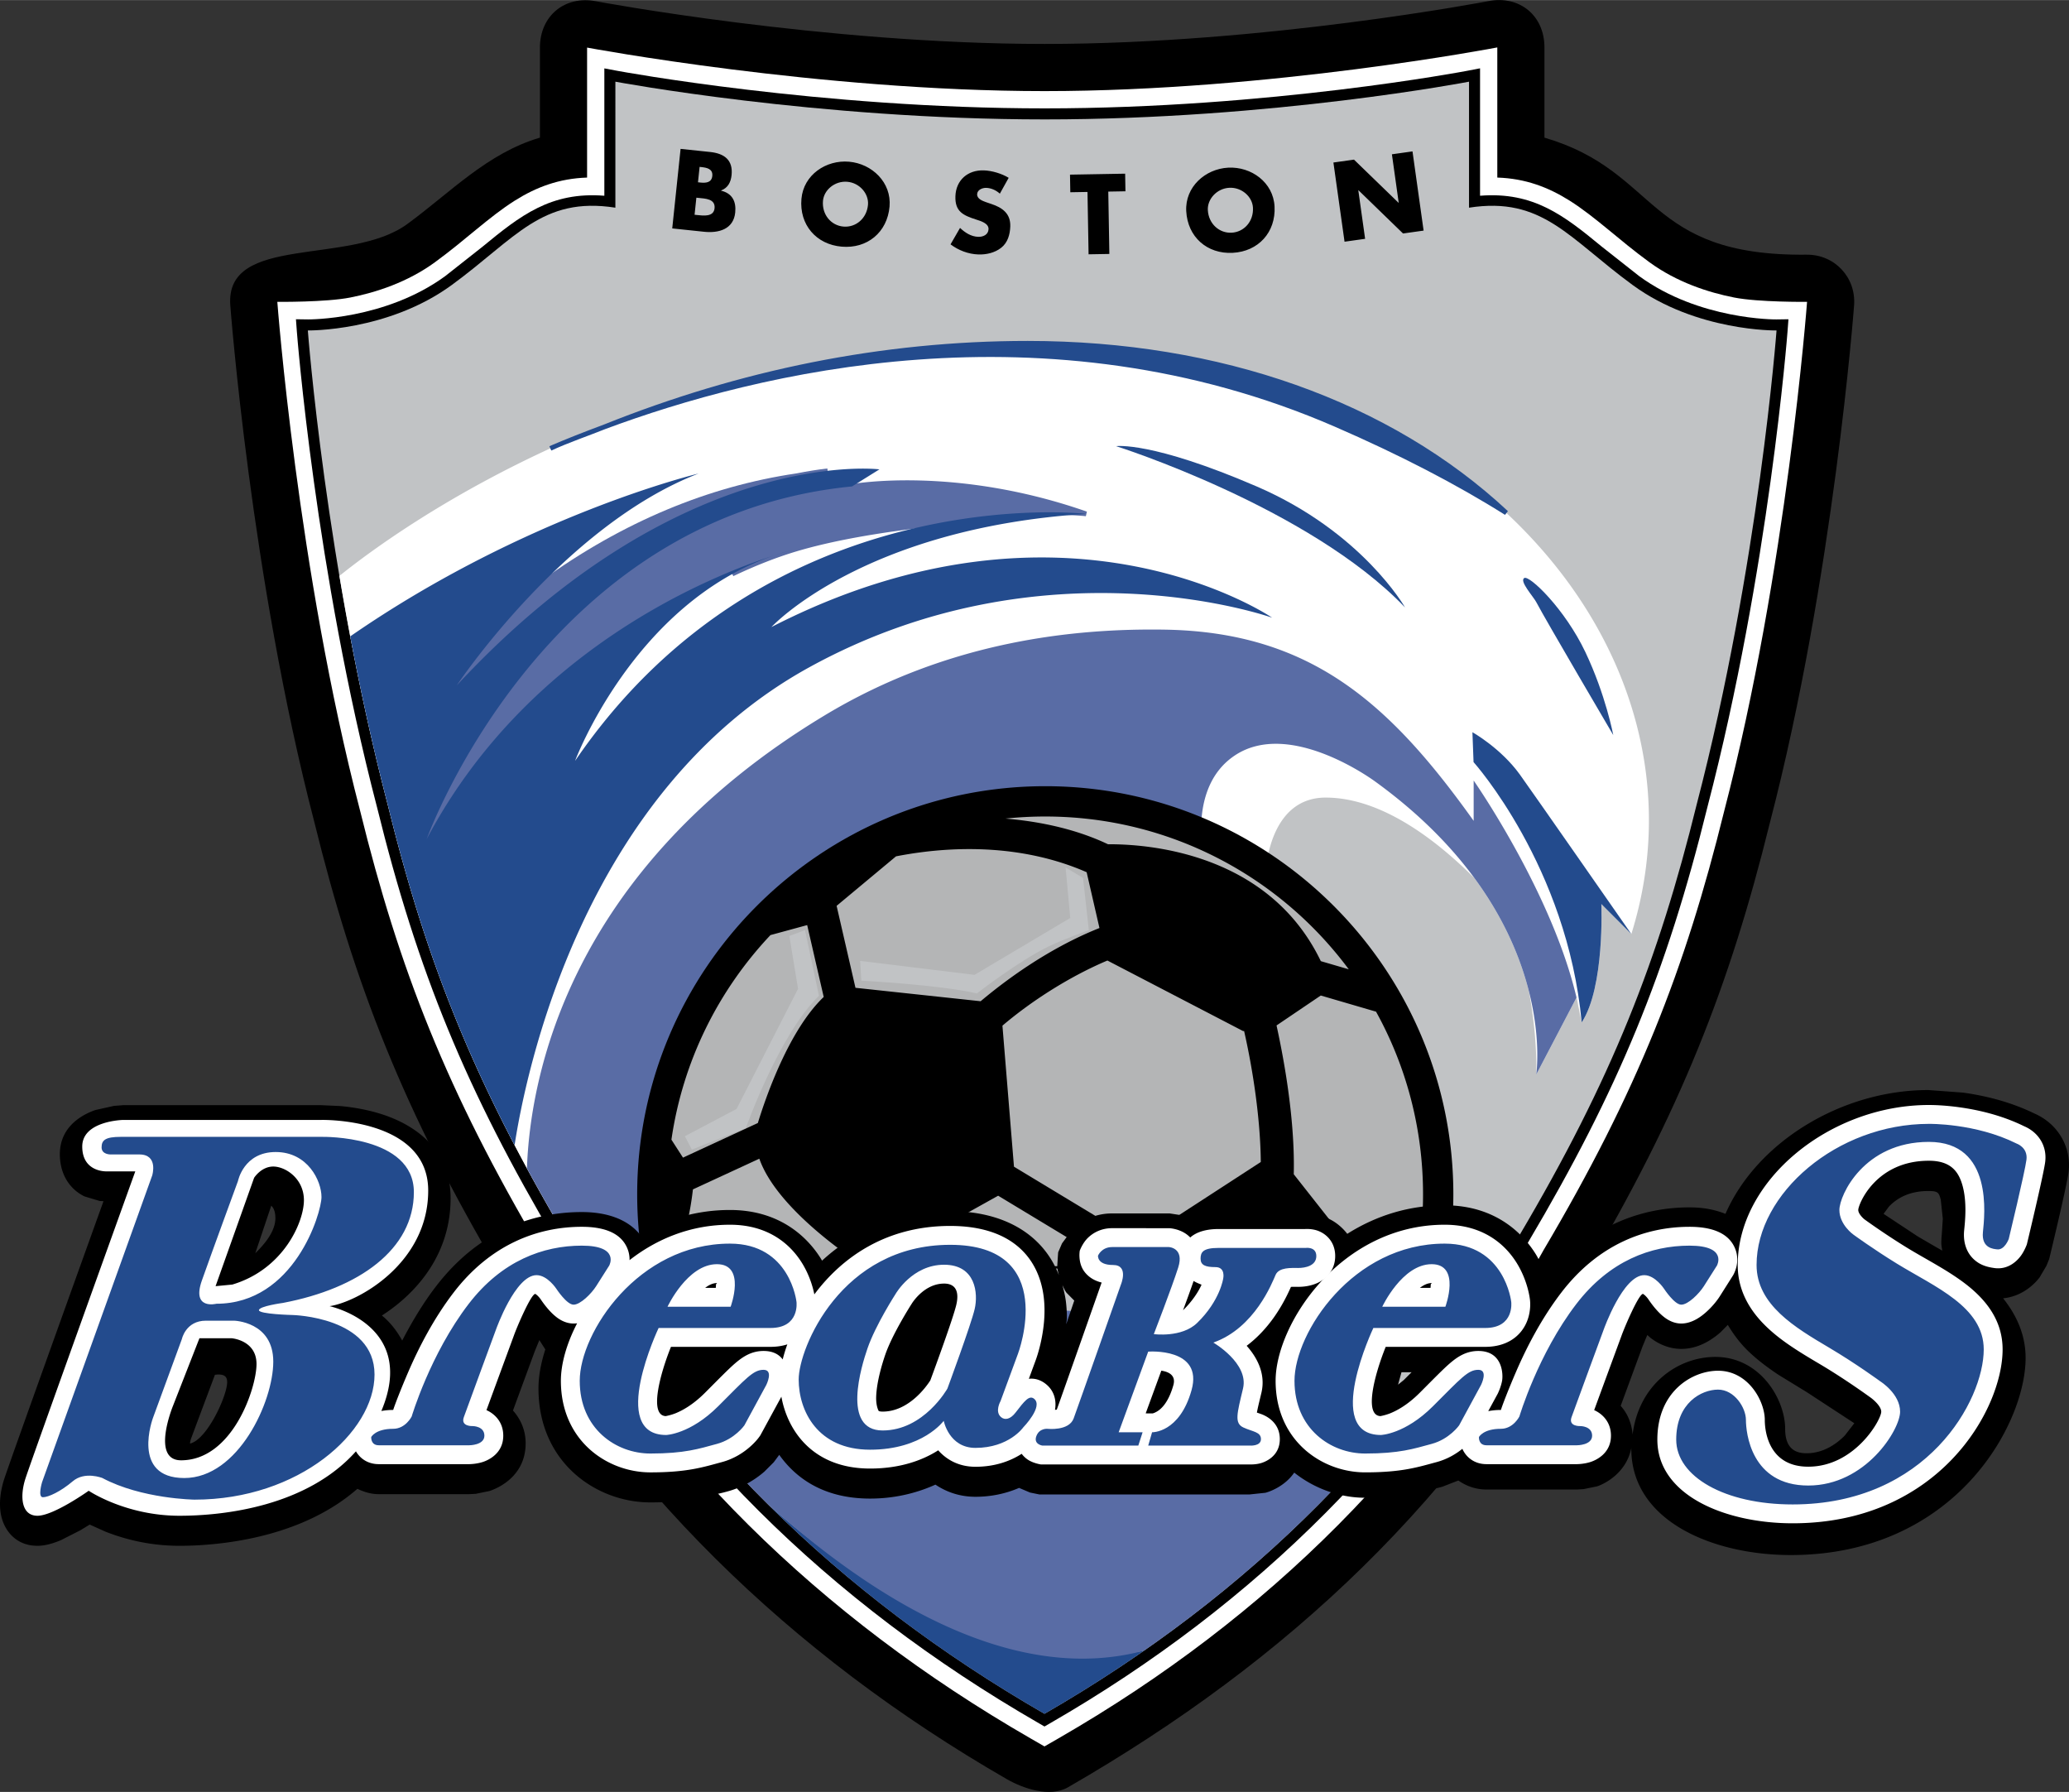
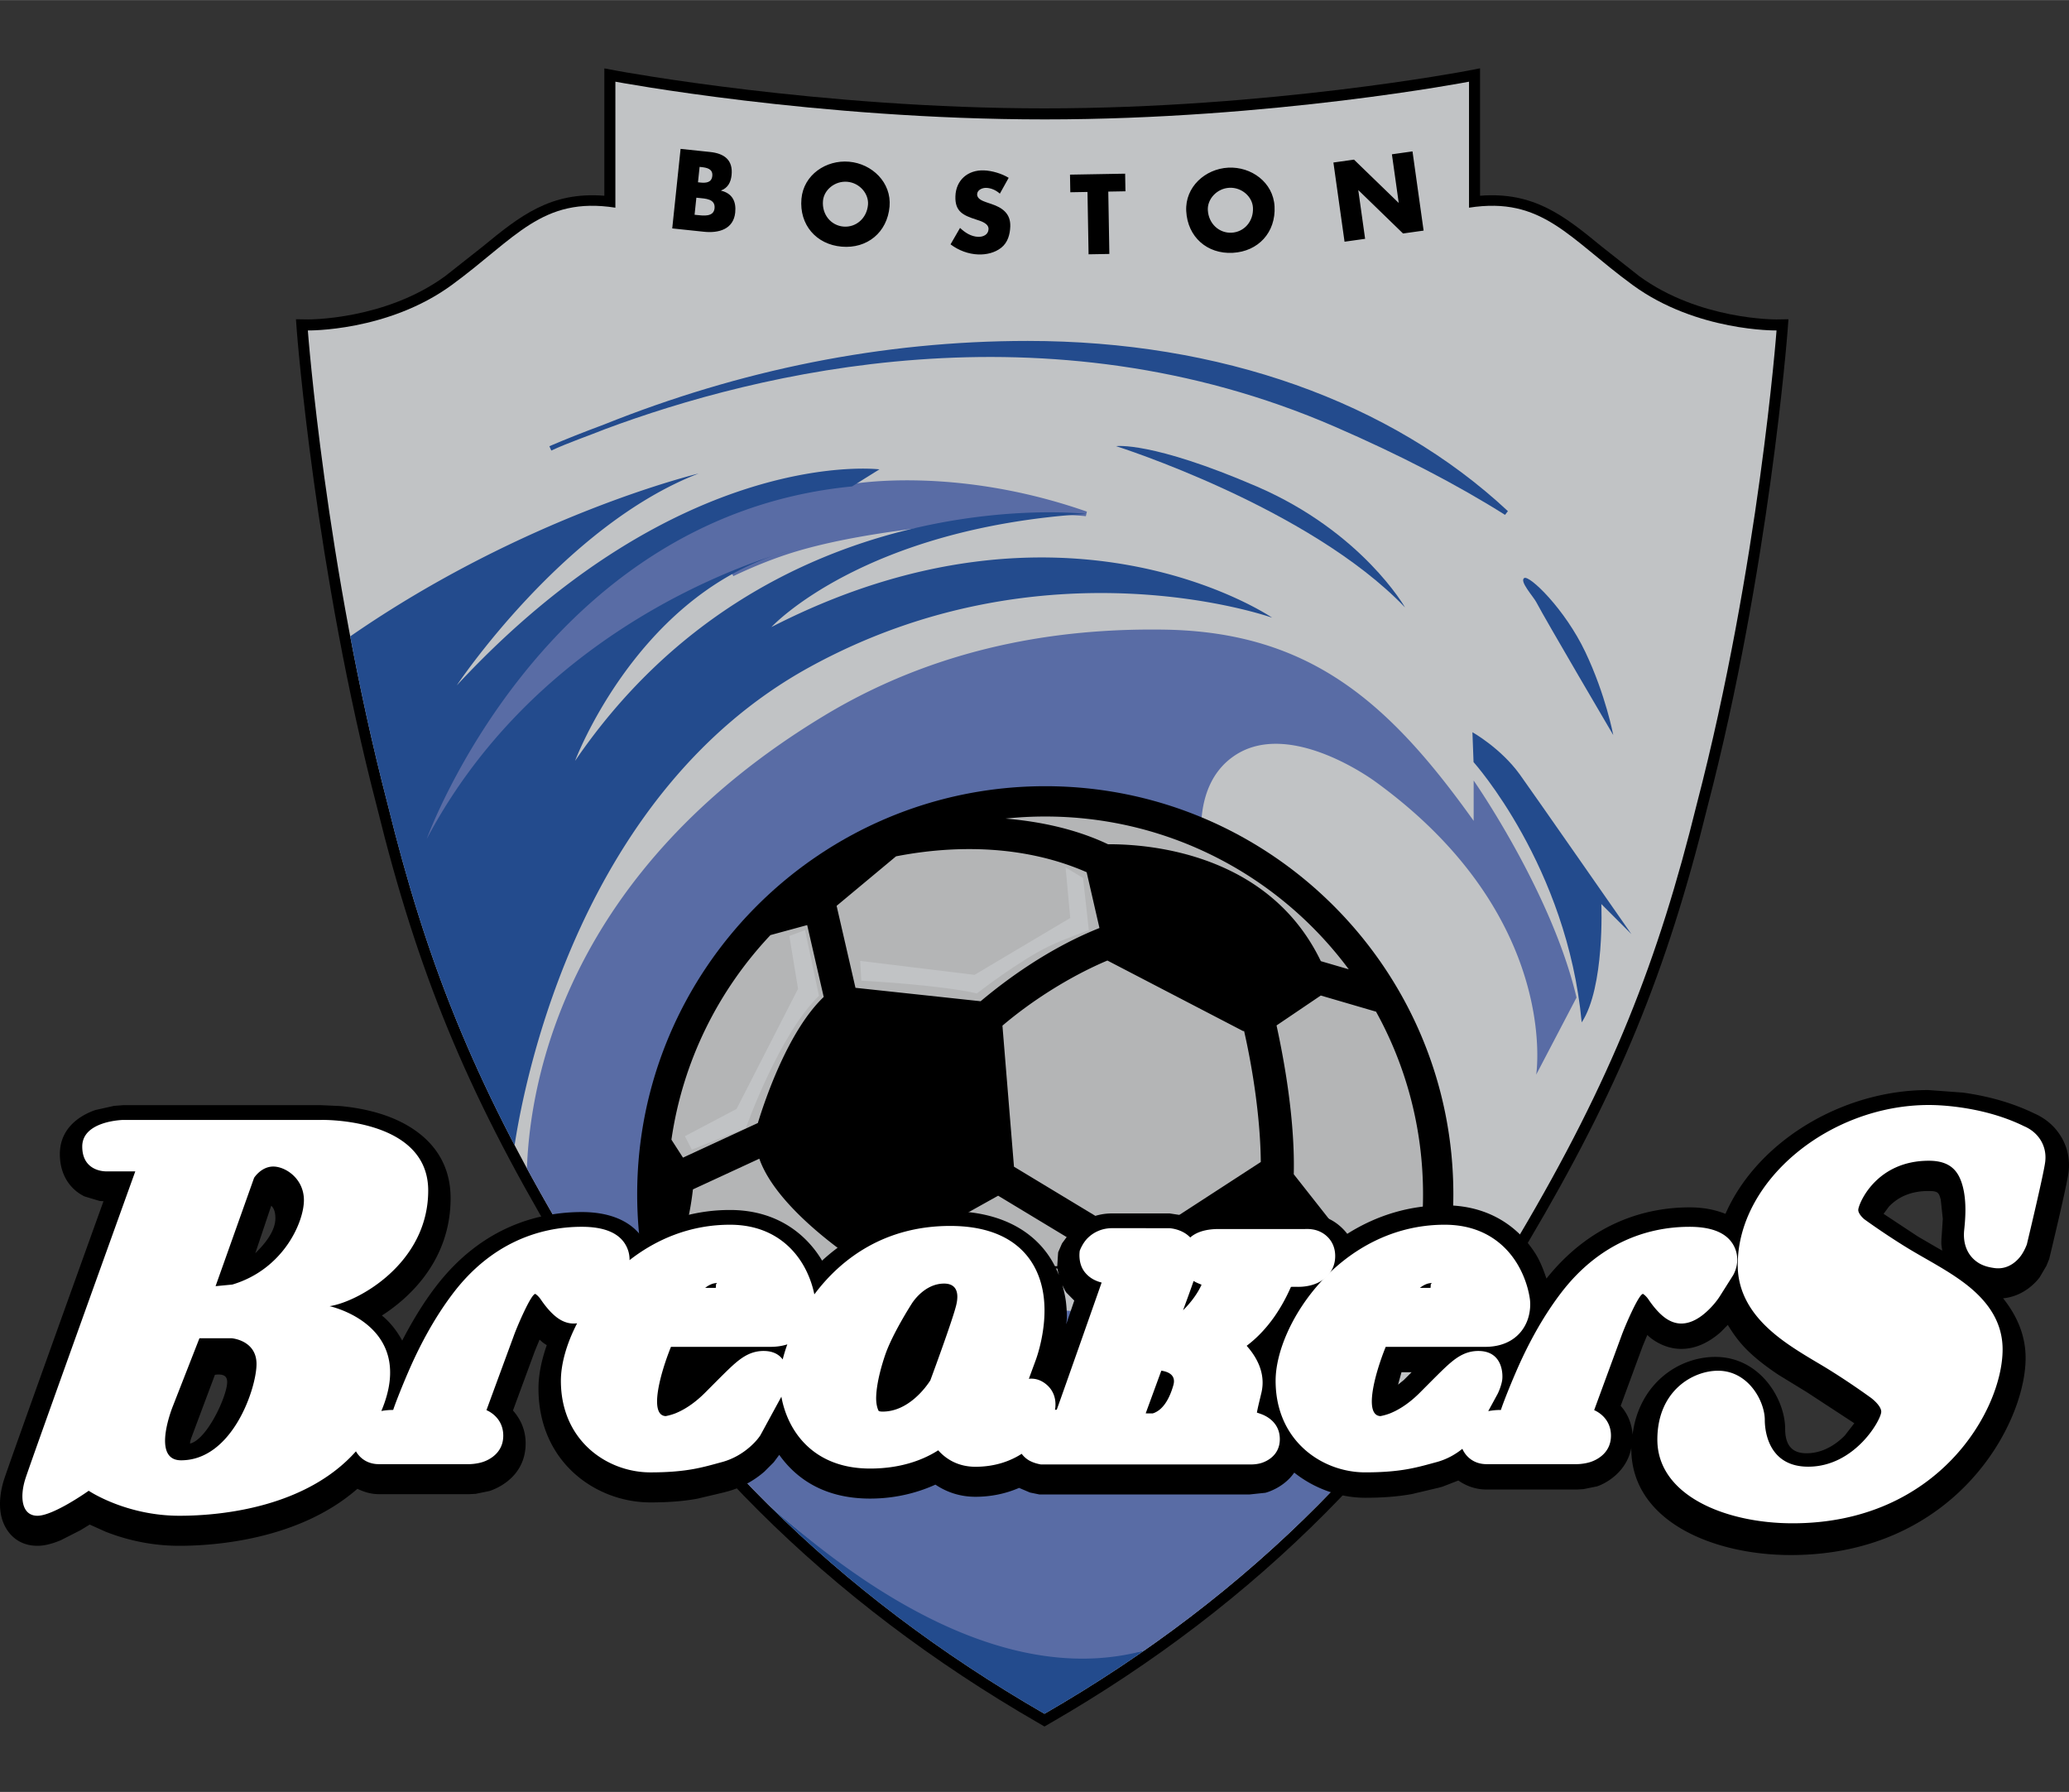
<svg xmlns="http://www.w3.org/2000/svg" width="2500" height="2165" viewBox="0 0 573.848 496.908">
  <rect x="0" y="0" width="573.848" height="496.908" fill="#333333" stroke="none" />
-   <path d="M428.361 38.149c32.075 9.395 27.731 32.919 72.703 32.457 7.781-.08 13.758 6.295 13.177 14.057 0 0-5.689 75.751-23.389 143.612-11.084 44.9-24.742 79.818-51.41 124.92-34.317 62.3-81.871 107.076-143.221 142.426-5.059 2.916-12.502.318-16.977-2.255-60.264-34.729-108.343-81.624-140.63-140.282C111.931 307.94 98.281 273 87.194 228 69.553 160.218 63.875 84.663 63.875 84.663 62.383 64.812 97.025 73.75 112.93 62.13c11.911-8.697 22.242-19.711 36.823-23.981V13.174c0-8.781 6.859-14.475 15.489-12.857 0 0 63.123 11.85 124.47 11.85C350.993 12.167 412.818.29 412.818.29c8.667-1.666 15.543 4.016 15.543 12.841v25.018z" />
-   <path d="M415.285 13.13v36.091c7.793.255 14.12 2.666 20.033 6.383 3.554 2.235 7.028 5 10.798 8.092 3.387 2.785 7.053 5.853 11.355 8.997 7.634 5.574 16.399 8.395 23.488 9.79 6.793 1.339 20.24 1.204 20.24 1.204s-5.59 74.523-23.002 141.29c-10.805 43.825-24.01 77.61-50.115 121.733-30.982 56.315-75.965 101.609-134.473 135.325l-3.919 2.255-3.916-2.255c-58.475-33.691-104.781-78.994-135.799-135.429-26.089-44.107-39.282-77.893-50.083-121.733C82.505 158.142 76.917 83.687 76.917 83.687s13.445.135 20.243-1.204c7.088-1.395 15.854-4.215 23.484-9.79 4.303-3.144 7.968-6.211 11.359-8.997 3.771-3.092 7.246-5.857 10.798-8.092 5.909-3.717 12.236-6.128 20.031-6.383V13.174s64.344 12.069 126.88 12.069c62.51.001 125.573-12.113 125.573-12.113z" fill="#fff" />
  <path d="M492.686 88.559c-.207.004-21.38.167-38.035-11.997l-10.399-8.197c-10.391-8.55-18.878-15.288-33.751-14.104V18.924l-3.638.701c-.542.104-54.885 10.407-117.15 10.407-62.274 0-117.914-10.308-118.469-10.411l-3.625-.681v35.321c-14.875-1.184-23.36 5.554-33.751 14.1l-10.401 8.201c-16.655 12.164-37.826 12-38.036 11.997l-3.348-.048.247 3.335c.05.658 5.122 66.348 22.224 131.923 11.291 45.833 24.754 78.53 49.667 120.613 30.044 54.666 75.125 99.609 133.944 133.501l1.527.884 1.528-.884c57.59-33.183 102.247-78.126 132.728-133.589 24.862-41.995 38.325-74.692 49.629-120.565 17.093-65.535 22.161-131.225 22.209-131.883l.251-3.335-3.351.048z" />
  <path d="M289.712 33.092c63.311 0 117.728-10.462 117.728-10.462v34.943c20.396-3.188 27.672 8.502 45.406 21.46 17.738 12.953 39.888 12.586 39.888 12.586s-4.9 65.312-22.129 131.377c-10.639 43.179-23.564 76.292-49.343 119.825-30.254 55.048-74.205 99.362-131.57 132.417-57.362-33.055-102.583-77.369-132.838-132.417-25.775-43.533-38.702-76.646-49.34-119.825-17.23-66.065-22.133-131.377-22.133-131.377s22.153.367 39.89-12.586c17.739-12.958 25.012-24.647 45.408-21.46V22.63s55.725 10.462 119.033 10.462z" fill="#c1c3c5" />
  <path d="M212.654 416.826c19.192 17.156 62.136 49.565 104.687 40.888a385.995 385.995 0 0 1-27.649 17.523c-28.877-16.639-54.675-36.131-77.038-58.411z" fill="#234b8d" />
  <path d="M193.139 54.8l.586.059c1.873.2 4.737.231 4.459 2.896-.256 2.427-3.114 2.036-4.81 1.857l-.733-.076.498-4.736zm2.141 9.45c4.038.426 8.146-.681 8.632-5.304.323-3.071-.796-5.347-3.915-6.087l.006-.06c1.881-.722 2.693-2.264 2.902-4.251.442-4.212-2.03-6.009-5.951-6.423l-8.192-.861-2.316 22.057 8.834.929zm-1.243-17.993l.409.043c1.552.164 3.323.467 3.111 2.486-.197 1.869-1.804 1.969-3.325 1.81l-.644-.068.449-4.271zM235.497 44.823c-6.359-.558-12.63 3.617-13.214 10.3-.625 7.148 4.06 12.638 11.152 13.256 7.09.621 12.661-3.969 13.286-11.121.584-6.682-4.866-11.882-11.224-12.435zm-.488 5.566c3.428.299 5.998 3.327 5.731 6.375-.333 3.809-3.391 6.347-6.817 6.048-3.431-.299-5.999-3.331-5.666-7.14.267-3.048 3.323-5.583 6.752-5.283zM279.763 49.289c-1.928-1.183-4.638-1.983-6.873-2.063-4.439-.155-7.746 2.674-7.903 7.172-.149 4.291 2.2 5.315 5.779 6.471 1.221.395 3.467 1.032 3.409 2.649-.054 1.558-1.518 2.184-2.87 2.136-1.969-.067-3.638-1.155-5.035-2.47l-2.631 4.558c2.207 1.665 4.908 2.701 7.701 2.801 2.235.076 4.578-.458 6.363-1.869 1.817-1.438 2.424-3.682 2.502-5.889.126-3.586-2.201-5.228-5.255-6.244l-1.454-.494c-.988-.358-2.53-.912-2.484-2.203.042-1.235 1.476-1.805 2.534-1.769 1.411.051 2.743.685 3.769 1.606l2.448-4.392zM307.388 53.11l4.761-.084-.084-4.885-15.294.268.084 4.884 4.765-.084.303 17.293 5.764-.1-.299-17.292zM340.657 46.472c-6.375.335-12 5.343-11.649 12.041.374 7.168 5.782 11.953 12.893 11.579 7.108-.375 11.981-5.694 11.603-12.862-.352-6.698-6.472-11.088-12.847-10.758zm.295 5.582c3.435-.18 6.403 2.462 6.562 5.519.203 3.816-2.475 6.757-5.908 6.937-3.434.179-6.406-2.462-6.606-6.28-.159-3.056 2.518-5.996 5.952-6.176zM372.915 67.007l5.707-.8-1.889-13.456.055-.007 12.352 11.984 5.705-.801-3.082-21.965-5.711.804 1.885 13.428-.056.008-12.344-11.957-5.71.8 3.088 21.962z" />
-   <path d="M285.052 95.177c-104.193 0-174.667 51.422-190.916 64.512 3.277 19.435 7.645 41.33 13.376 63.307 9.053 36.745 19.764 66.195 38.639 100.987a572.106 572.106 0 0 0 10.702 18.838 322.456 322.456 0 0 0 18.368 29.532l7.728-6.112c-3.614-11.028-5.568-22.814-5.568-35.055 0-62.146 50.382-112.529 112.531-112.529 15.35 0 29.98 3.072 43.312 8.638a112.687 112.687 0 0 1 18.472 9.821c1.228-5.964 4.933-15.953 15.978-15.953 15.3 0 30.393 11.471 41.246 22.312 8.423 11.452 12.861 22.42 15.148 31.477 2.49 13.313 2.009 23.036 2.009 23.036l11.18-21.366.454 2.171.98 4.716c6.438-9.752 5.45-32.821 5.45-32.821l8.319 8.315c24.941-79.68-48.024-163.826-167.408-163.826zm114.83 137.565zm-3.658-3.67zm-4.016-3.701c-.518-.462-1.031-.92-1.57-1.383.539.462 1.052.921 1.57 1.383zm-4.511-3.821c-.486-.387-.948-.781-1.438-1.167.49.386.952.78 1.438 1.167zm17.627 17.335c.303.371.625.741.924 1.111-.299-.37-.621-.74-.924-1.111zm-3.354-3.884c.414.461.84.92 1.242 1.382-.402-.462-.828-.921-1.242-1.382z" fill="#fff" />
  <path d="M146.151 323.982c.822-24.066 10.742-82.324 82.564-125.61 34.644-20.883 69.828-24.149 94.165-23.787 40.801.605 62.77 20.707 85.847 53.028v-11.181s21.644 30.946 28.528 60.189c.176.736.327 1.462.454 2.171l-.454-2.171-11.18 21.366s6.861-43.882-44.521-81.176c0 0-23.707-17.723-39.179-7.26-6.354 4.295-8.649 11.152-9.152 17.742-13.331-5.565-27.962-8.638-43.312-8.638-62.148 0-112.531 50.382-112.531 112.529 0 12.24 1.955 24.026 5.568 35.055l-7.728 6.112a322.592 322.592 0 0 1-18.368-29.532 574.63 574.63 0 0 1-10.701-18.837zM265.24 361.802l104.576 5.658s9.499 10.598 19.866 22.822c-20.345 25.531-44.474 48.035-72.341 67.432-42.253 11.411-85.494-23.731-104.687-40.888-11.599-11.555-22.269-23.858-31.969-36.903l84.555-18.121zM236.194 134.236c-85.217 8.256-118.125 97.267-118.447 98.167l1.193.526c22.856-43.191 60.732-64.34 84.104-73.862l.351.681c6.126-2.912 12.025-5.224 17.531-6.869 9.664-2.889 22.565-5.231 38.344-6.969l.056-.008c23.962-4.749 41.664-2.792 41.84-2.772l.29-1.268c-36.557-12.794-64.979-7.682-65.262-7.626z" fill="#596ca5" />
  <path d="M309.556 123.701s53.471 16.902 80.126 44.713c0 0-11.897-20.926-41.135-33.537-29.245-12.606-38.991-11.176-38.991-11.176zM408.384 203.034s7.81 4.367 13.109 11.674c2.968 4.096 30.966 44.294 30.966 44.294l-8.319-8.315s.988 23.069-5.45 32.821c-4.024-43.285-29.993-72.187-29.993-72.187l-.313-8.287z" fill="#234b8d" />
  <path d="M285.052 94.524c-40.485 0-79.876 8.088-117.541 23.185-5.702 2.124-10.935 4.191-15.126 6.008l.002.004c-.006 0-.01 0-.014.004l.534 1.195c.01-.008.026-.012.038-.016 4.925-2.267 9.993-3.957 14.985-5.957 41.906-15.606 122.007-35.5 202.316-.633 17.839 7.742 33.716 15.965 47.183 24.444l.797-1.033c-32.609-30.439-79.903-47.201-133.174-47.201zM426.106 166.984c-.824-1.578-4.797-5.877-3.338-6.71 1.457-.837 11.259 8.586 16.925 20.508 5.67 11.921 7.754 23.049 7.754 23.049s-18.839-32.05-21.341-36.847z" fill="#234b8d" />
-   <path d="M229.474 129.893c-.007.004-.014.004-.022.004-2.538.295-5.407.737-8.554 1.363-24.237 3.574-48.024 13.324-70.771 29.787l-.082.068c-14.521 14.575-23.819 28.44-23.91 28.58l1.021.809c37.507-40.37 72.524-53.693 94.001-57.965 2.466-.362 4.915-.952 7.389-1.175.325-.04.741-.131 1.056-.167l-.128-1.304z" fill="#596ca5" />
  <path d="M159.499 210.983c53.746-78.695 141.738-68.503 141.738-68.503-62.058 4.024-87.277 31.389-87.277 31.389 81.554-41.852 138.879-2.59 138.879-2.59s-62.777-22.36-128.416 13.77c-63.142 34.748-78.781 113.425-81.697 132.502-16.774-32.05-26.721-60.094-35.212-94.555-4.134-15.854-7.559-31.664-10.375-46.537 48.685-33.7 96.611-45.159 96.611-45.159-37.557 14.487-67.069 58.757-67.069 58.757 62.06-66.798 117.236-59.917 117.236-59.917l-7.6 4.737c-85.85 8.319-117.953 97.744-117.953 97.744 27.833-52.594 78.829-72.966 96.366-78.619a69.467 69.467 0 0 1 6.01-1.749c-.482.116-2.621.657-6.01 1.749-38.877 13.252-55.231 56.981-55.231 56.981z" fill="#234b8d" />
  <path d="M289.911 218.003c-62.409 0-113.184 50.773-113.184 113.182 0 6.733.596 13.476 1.771 20.05l.096.533h222.635l.096-.533a114.682 114.682 0 0 0 1.769-20.05c-.001-62.409-50.774-113.182-113.183-113.182z" />
  <path d="M271.985 277.638a140.438 140.438 0 0 1 7.7-6.04c6.58-4.802 15.327-10.308 25.256-14.265l-3.554-15.475c-16.401-7.188-35.239-7.833-52.868-4.403l-16.478 13.731 5.229 22.727 34.715 3.725zM366.325 276.052l-12.271 8.302a242.497 242.497 0 0 1 2.677 14.2c1.259 8.08 2.327 17.834 2.1 27.062l14.141 17.954-.565 7.546h20.388a105.302 105.302 0 0 0 1.893-19.93c0-18.376-4.729-35.644-13.036-50.655l-15.327-4.479zM349.687 322.221c-.1-11.833-2.168-25.54-4.63-36.329l-.271.023-37.641-19.565c-10.106 4.256-20.752 10.949-29.113 18.06l3.199 39.11 37.312 22.536-3.06 5.06h50.37l-49.039-7.546 32.873-21.349zM255.319 343.569l-14.477 7.546h68.367l-32.366-19.547-21.524 12.001zM210.604 321.305l-18.418 8.511c-.594 5.228-2.096 14.288-5.6 18.846.137.821.285 1.642.441 2.454h52.569c-3.663-2.351-24.16-15.994-28.992-29.811zM366.341 266.521l7.746 2.263c-19.094-25.715-49.689-42.374-84.176-42.374-3.725 0-7.405.195-11.03.574 10.05.84 19.901 3.064 28.429 7.12 11.178-.067 44.541 2.354 59.031 32.417zM210.196 311.407c2.135-6.973 8.542-25.675 18.264-34.957l-4.584-19.93-10.186 2.773c-14.429 15.292-24.306 34.925-27.468 56.735l3.208 4.98 20.766-9.601z" fill="#b4b5b6" />
  <path d="M189.951 315.073l1.935 3.697 14.976-5.953s9.173-25.906 20.28-36.693l-3.867-18.197-4.339 1.61 2.405 14.654-17.057 33.319-14.333 7.563zM238.573 266.453l.322 5.479s21.893 1.144 32.033 3.547c0 0 11.658-9.077 20.099-13.133 4.158-1.992 10.967-4.419 10.967-4.419l-1.609-14.479-4.837-2.9 1.289 14.004-26.554 15.771-31.71-3.87z" fill="#c1c3c5" />
  <path d="M568.906 311.798a16.764 16.764 0 0 0-4.726-3.061c-5.753-2.797-12.403-4.741-19.734-5.761l-9.598-.709c-24.102 0-47.566 14.407-56.284 34.337-2.809-1.14-6.111-1.801-9.969-1.801-11.017 0-26.735 3.522-39.679 19.746-.811-2.391-1.707-4.749-3.01-6.845-3.139-5.028-10.586-13.476-25.213-13.476-9.65 0-18.727 2.693-27.021 7.913-1.698-2.191-4.033-3.968-6.71-4.797l-5.176-.622h-23.831c-2.797 0-5.259.502-7.45 1.339-.519-.199-2.857-1.083-2.857-1.083l-3.222-.494h-15.947a15.76 15.76 0 0 0-11.08 4.446l-2.843 3.864-1.06 2.447c-.034.119-.275 4.104-.275 4.104.059.789.295 1.498.468 2.239-4.356-11.188-15.08-17.723-30.157-17.723-13.604 0-25.827 4.797-35.529 13.714a192.59 192.59 0 0 1-.336-.573c-3.133-5.028-10.581-13.476-25.213-13.476-8.832 0-17.216 2.335-24.988 6.766-3.303-4.016-8.801-6.191-16.103-6.191-11.233 0-27.373 3.578-40.467 20.646-3.354 4.367-6.469 9.459-9.344 14.998-1.299-2.375-2.925-4.591-5.078-6.495 0 0-.307-.247-.558-.454 6.52-4.168 19.06-14.479 19.06-32.536 0-14.966-11.979-21.021-19.12-23.301-4.365-1.402-8.664-2-11.502-2.255l-5.195-.239H34.116l-2.494.191-5.107 1.14c-2.981.996-9.915 4.184-9.915 12.256 0 5.299 2.486 9.57 6.819 11.706l4.207 1.267c.002 0 .55.04 1.078.072-6.692 18.606-26.31 73.185-27.594 77.225-.478 1.498-1.11 4.009-1.11 6.75 0 1.163.114 2.383.407 3.578.947 3.872 4.064 8.008 9.977 8.008 1.878 0 4.012-.51 6.52-1.569l5.379-2.733s1.755-1.068 2.602-1.586c.831.375 4.437 1.992 4.437 1.992 6.606 2.59 13.487 3.896 20.454 3.896 9.469 0 33.1-1.577 49.351-15.81 1.831.885 3.782 1.49 5.929 1.49h25.103l1.799-.096 3.771-.773c1.681-.533 10.064-3.689 10.064-13.235 0-3.499-1.283-6.591-3.516-9.093.309-.845 6.07-16.495 6.07-16.495.002-.008.767-1.856 1.305-3.164.458.406.922.821.922.821.004 0 .57.382 1.072.717-1.482 4.239-2.295 8.279-2.295 12.001 0 20.527 15.991 31.604 31.038 31.604 4.945 0 9.059-.319 12.945-1.013l7.281-1.721 1.197-.319c3.686-.996 7.21-2.893 10.194-5.482l2.596-2.598s1.411-1.896 1.532-2.056c4.128 5.801 11.603 12.128 25.188 12.128 7.929 0 14.149-2.063 18.122-3.872 3.263 2.184 6.971 3.37 11.098 3.37 4.323 0 8.382-.853 12.109-2.462.69.295 3.045 1.291 3.045 1.291l2.58.525 58.251.009c-.02 0 4.431-.471 4.431-.471.921-.231 5.279-1.634 8.009-5.594 5.519 4.398 12.595 6.973 19.663 6.973 4.956 0 9.068-.327 12.945-1.021l7.407-1.753 1.068-.287s3.314-1.282 4.438-1.721c2.255 1.577 4.909 2.494 7.794 2.494h25.109l1.797-.104 3.773-.766c1.507-.485 8.096-3.339 9.511-10.749-.004.096-.023.167-.023.263 0 20.288 22.921 29.532 44.222 29.532 45.474 0 65.145-36.194 65.145-54.658 0-6.063-2.263-11.57-6.247-16.543 5.432-.525 8.881-4.119 10.145-5.825l1.873-3.18.771-1.888c.228-.925 4.902-20.36 5.355-23.979.092-.717.136-1.41.136-2.08-.001-5.987-3.372-9.812-4.943-11.27zm-30.209 34.999c-.813-.463-1.646-.94-1.646-.94l-5.088-2.957s-8.137-5.379-9.543-6.303c.582-.789 1.486-2.008 1.486-2.008 2.733-2.869 6.419-4.327 10.949-4.327 2.758 0 2.9.51 3.426 2.406l.566 5.299-.287 4.415c-.08.812-.119 1.578-.119 2.303.001.765.169 1.419.256 2.112zm-150.936 37.174c.463-1.665.785-2.86.948-3.45h2.806c-1.061 1.052-2.148 2.144-2.148 2.144s-.769.628-1.606 1.306zm-89.807-23.317c-.101.287-1.143 3.354-2.223 6.534.021-.534.18-1.123.18-1.649 0-1.538-.088-3.044-.264-4.502-.2-1.642-.575-3.172-.987-4.678.347.725.649 1.474 1.119 2.096 0 0 1.391 1.41 2.175 2.199zM76.381 337.823c0 3.69-3.144 7.34-5.572 9.69 1.41-4.207 3.898-11.618 4.421-13.172.533.471 1.151 1.411 1.151 3.482zm-13.372 45.431c0 3.801-5.548 15.929-10.305 17.053.012-.358.083-.9.442-1.801 0 0 5.457-14.583 6.461-17.261.769-.127 2.02-.215 2.775.375.422.326.627.868.627 1.634zm386.498 6.598c.307-.845 6.068-16.503 6.068-16.503.008-.008.77-1.857 1.307-3.156.454.407.922.813.922.813 3.286 2.518 6.441 3.044 8.506 3.044 3.732 0 7.402-1.554 10.908-4.63l1.996-2.024c1.594 2.638 3.482 5.22 5.993 7.578 2.243 2.112 4.9 4.168 8.116 6.296l7.734 4.733c.003 0 11.032 7.212 13.247 8.662-.621.805-2.622 3.387-2.622 3.387-2.215 2.255-5.86 4.94-10.654 4.94-3.976 0-5.908-2.216-5.908-6.773 0-8.152-6.905-19.946-19.384-19.946-10.344 0-21.173 7.562-22.931 21.516-.243-3.013-1.326-5.73-3.298-7.937z" />
  <path d="M396.766 357.124c.024-.271.048-.534.052-.797.012-.446.299-.335.259-.534-1.107 0-2.215.526-3.255 1.331h2.944zm45.385 33.907c2.005.893 4.658 3.06 4.658 7.084 0 4.948-4.147 6.813-5.737 7.315-1.837.582-3.674.582-3.674.582h-25.117c-3.411 0-5.694-1.984-6.687-4.256-1.681 1.363-4.08 2.861-7.155 3.689-2.622.709-4.989 1.402-7.956 1.937-3.041.542-6.699.908-11.854.908-11.929 0-24.831-8.733-24.831-25.396 0-15.794 18.121-43.278 46.896-43.278 10.451 0 16.623 5.228 19.941 10.551 1.594 2.559 2.507 5.068 3.024 6.925.558 2.024.689 3.379.689 3.379.032.279.1 1.004.044 1.977-.064 1.075-.283 2.638-.996 4.271-1.658 3.809-5.411 6.765-11.483 6.765h-27.58c-2.996 7.411-6.151 19.006-1.458 19.205a15.783 15.783 0 0 0 2.534-.709c1.984-.773 4.977-2.375 8.352-5.746 4.036-4.04 6.558-6.638 8.431-8.239 2.163-1.849 4.547-3.371 7.825-3.371 6.806 0 6.873 6.519 6.614 8.145-.287 1.801-1.22 3.689-1.22 3.689l-2.638 4.853a18.19 18.19 0 0 1 3.507-.326c.478-1.515 2.104-5.729 4.231-10.654 2.709-6.279 6.857-14.511 12.543-21.922 10.283-13.403 23.384-18.217 35.54-18.217 5.674 0 10.742 1.418 12.631 5.992.845 2.032.646 3.921.383 5.068-.304 1.331-.905 2.351-.905 2.351l-3.701 5.85c-.947 1.49-2.379 3.155-3.889 4.479-1.14 1.004-3.705 3.084-6.805 3.084-2.271 0-3.977-1.188-4.727-1.762-.932-.717-1.729-1.554-2.311-2.223-1.203-1.379-2.104-2.766-2.104-2.766s-.326-.486-.837-.972c-.283-.264-.501-.423-.638-.494-1.163 0-5.043 9.036-5.96 11.61.003-.001-5.034 13.665-7.58 20.622z" fill="#fff" />
  <path d="M548.587 350.096c-2.806-1.841-4.208-5.036-3.817-8.941.104-1.052.326-3.004.347-5.354.016-2.295-.172-4.758-.781-6.965-1.096-3.992-3.287-6.965-9.367-6.965-14.782 0-19.57 12.129-19.57 13.65 0 1.132 1.537 2.471 1.692 2.582 0 0 5.319 3.889 11.782 7.857 2.598 1.594 5.379 3.124 8.096 4.718 2.957 1.729 5.825 3.521 8.352 5.482 5.251 4.088 10.113 9.77 10.113 18.033 0 16.766-17.827 48.219-58.229 48.219-18.743 0-37.529-7.785-37.529-23.205 0-13.428 9.718-19.102 16.83-19.102 8.387 0 12.969 8.415 12.969 13.651 0 3.521 1.291 12.957 12.049 12.957 12.91 0 20.249-13.005 20.249-15.244 0-1.706-2.737-3.81-3.164-4.072 0 0-6.653-4.861-13.905-9.156-2.438-1.442-4.964-2.94-7.371-4.542-2.479-1.642-4.973-3.49-7.195-5.603-4.486-4.255-8.172-9.873-8.172-17.324 0-23.531 25.575-44.361 53.004-44.361.578 0 3.952-.008 8.626.653 4.921.686 11.511 2.136 17.822 5.243.638.263 1.849.86 2.992 1.929 1.718 1.602 3.296 4.303 2.833 7.992-.438 3.507-5.084 22.839-5.084 22.839s-.638 1.777-1.662 3.163c-.816 1.116-3.338 4.024-7.465 3.379-.713-.111-2.701-.366-4.445-1.513zM59.79 356.654l4.647-.446c14.217-4.248 19.856-17.349 19.856-23.389 0-6.032-5.144-9.34-8.499-9.34-3.354 0-5.319 3.132-5.319 3.132L59.79 356.654zm-4.473 14.439l-7.333 18.743s-6.211 15.108 2.238 15.108c14.266 0 20.925-20.033 20.925-26.695 0-6.653-6.933-7.156-6.933-7.156h-8.897zm143.208-13.969c.028-.271.048-.534.054-.797.012-.446.301-.335.259-.534-1.105 0-2.213.526-3.255 1.331h2.942zm63.324-1.187c-5.595 0-8.937 5.515-8.957 5.555-.06.087-5.357 8.335-7.352 14.145-.812 2.366-2.38 7.41-2.526 11.642-.074 2.176.428 3.53.709 3.993.048.023.335.167 1.08.167 7.323 0 12.256-7.124 13.228-8.654 1.024-2.772 6.342-17.229 7.208-20.981.911-3.947-.415-5.867-3.39-5.867zm-44.762 21.038c.325-1.308.751-2.71 1.283-4.184-1.375.446-2.936.692-4.691.692h-27.584c-2.993 7.411-6.154 19.006-1.458 19.205a15.81 15.81 0 0 0 2.538-.709c1.98-.773 4.974-2.375 8.347-5.746 4.038-4.04 6.559-6.638 8.431-8.239 2.166-1.849 4.548-3.371 7.826-3.371 2.69 0 4.327 1.021 5.308 2.352zm102.617 14.964c.267-.063.729-.239 1.311-.598 1.045-.646 3.061-2.383 4.431-7.252.693-2.47-.925-3.642-3.347-4l-4.335 11.842 1.94.008zm11.352-36.727c-.813 2.374-1.904 5.347-2.933 8.12 2.646-2.566 4.358-5.308 5.132-7.085-.558-.23-1.146-.454-1.714-.757a8.072 8.072 0 0 1-.485-.278zM37.523 324.818h-8.002s-6.71.271-6.71-6.885 11.357-7.379 11.357-7.379h54.999s29.598-.669 29.598 19.587c0 20.249-19.583 30.935-27.362 32.059 0 0 24.44 5.203 14.368 29.07a18.036 18.036 0 0 1 3.281-.287c.482-1.515 2.105-5.729 4.231-10.654 2.711-6.279 6.857-14.511 12.545-21.922 10.284-13.403 23.384-18.217 35.537-18.217 5.676 0 10.744 1.418 12.635 5.992a8.047 8.047 0 0 1 .609 3.252c7.459-5.817 16.878-9.818 27.847-9.818 10.453 0 16.623 5.228 19.944 10.551 1.594 2.559 2.504 5.068 3.02 6.925.197.701.341 1.331.444 1.841 7.467-10.009 19.639-18.981 37.67-18.981 17.804 0 24.713 9.555 25.948 19.715.554 4.566-.042 8.973-.707 12.104-.699 3.299-1.544 5.49-1.544 5.49l-1.873 5.084c1.435-.167 3.052.144 4.669 1.411 2.719 2.136 2.949 5.188 2.58 7.195l.498-.056c1.835-5.076 10.379-29.381 12.443-35.246-1.921-.47-3.595-1.434-4.794-3.036-1.872-2.502-1.271-5.801-1.271-5.801s.741-2.08 2.255-3.554c1.435-1.403 3.682-2.686 6.741-2.686l15.834.008s2.961.104 5.22 2.023c.208.176.406.359.59.551 1.873-1.658 4.693-2.344 7.833-2.344h24.002c.709-.039 1.944-.023 3.18.352 2.486.765 5.188 3.06 5.188 7.147 0 3.929-2.502 6.295-4.757 7.379-2.009.965-4.152 1.155-5.491 1.155-.446 0-.987-.016-1.554-.008l-.47.017a51.56 51.56 0 0 1-1.061 2.263 46.175 46.175 0 0 1-3.602 6.096c-1.872 2.646-4.375 5.547-7.622 7.978 2.458 2.749 5.438 7.379 4.084 13.053-.406 1.713-.765 3.147-1.028 4.366a85.09 85.09 0 0 0-.223 1.1c.689.247 1.314.438 1.833.678 1.761.797 4.53 2.709 4.53 6.686 0 4.773-4.053 6.367-5.514 6.733-1.12.279-2.244.304-2.818.295h-57.892s-2.256-.318-3.822-1.442a6.867 6.867 0 0 1-1.55-1.514c-2.906 1.873-7.154 3.594-12.828 3.594-4.841 0-8.188-2.159-10.323-4.566l-.468.295c-4.056 2.479-10.101 4.766-18.428 4.766-15.746 0-22.866-10.352-24.603-19.93l-5.829 10.71s-.431.661-.983 1.291c-.46.534-1.12 1.235-1.976 1.977-1.695 1.474-4.285 3.243-7.731 4.167-2.618.709-4.985 1.402-7.955 1.937-3.042.542-6.7.908-11.855.908-11.927 0-24.826-8.733-24.826-25.396 0-4.638 1.563-10.287 4.502-15.945-.32.04-.649.064-.982.064-2.275 0-3.982-1.188-4.727-1.762-.931-.717-1.728-1.554-2.312-2.223-1.201-1.379-2.104-2.766-2.104-2.766s-.329-.486-.84-.972a3.396 3.396 0 0 0-.632-.494c-1.166 0-5.048 9.036-5.962 11.61 0 0-5.034 13.666-7.583 20.623 2.001.893 4.658 3.06 4.658 7.084 0 4.948-4.147 6.813-5.738 7.315-1.836.582-3.677.582-3.677.582h-25.111c-3.059 0-5.208-1.594-6.333-3.555-13.544 15.213-36.453 17.866-48.946 17.866-14.936 0-25.175-6.933-25.175-6.933s-9.742 6.933-14.216 6.933c-4.473 0-4.921-5.315-3.355-10.24 1.563-4.916 30.492-85.266 30.492-85.266z" fill="#fff" />
-   <path d="M248.424 358.766s-5.594 8.654-7.829 15.173c-1.647 4.797-7.242 22.734 4.209 22.734 11.452 0 17.963-11.618 17.963-11.618s6.582-17.794 7.568-22.073c.988-4.279.331-12.272-8.487-12.272-8.816-.001-13.424 8.056-13.424 8.056zm29.243 34.225c1.059.877 2.564.59 4.005-1.283 2.448-3.179 3.765-4.9 5.124-3.841 2.69 2.12-3.005 7.961-3.005 7.961s-3.956 5.674-13.25 5.674c-7.341 0-8.795-7.507-8.795-7.507s-5.789 8.009-20.424 8.009-19.806-10.846-19.806-19.476c0-8.622 11.748-37.342 42.017-37.342 30.269 0 18.804 30.218 18.804 30.218l-4.837 13.133s-1.686 2.924.167 4.454zM185.143 362.352h17.503s4.375-11.794-3.807-11.794c-8.183 0-13.696 11.794-13.696 11.794zm-2.471 5.896s-14.081 29.676 2.092 29.676c0 0 6.654-.191 14.455-7.992 7.801-7.794 9.706-10.081 12.56-10.081 2.853 0 .761 4.191.761 4.191l-6.09 11.221s-2.666 3.801-7.611 5.132c-4.945 1.339-8.939 2.669-18.45 2.669-9.513 0-19.595-6.845-19.595-20.169 0-13.315 16.173-38.042 41.661-38.042 16.738 0 18.456 16.168 18.456 16.168s.95 7.228-7.231 7.228h-31.008v-.001zM304.543 348.191s.952-2.383 3.937-2.383h15.715s4.336.191 2.586 5.682c-1.749 5.498-6.762 18.464-6.762 18.464s7.722 1.06 12.017-3.101c6.399-6.207 7.237-12.375 7.237-12.375s.676-3.108-2.148-3.108c-2.825 0-4.137-.55-4.137-2.343s.674-2.979 4.969-2.979h24.154s2.979-.438 2.979 2.263c0 2.709-3.1 3.299-5.013 3.299-1.912 0-5.33-.239-6.283 1.913-.952 2.151-5.773 14.718-17.268 18.774 0 0 9.908 5.737 8.235 12.733-1.67 7.005-2.462 9.627.119 10.822 2.586 1.195 4.854 1.195 4.854 3.219 0 2.032-3.102 1.793-3.102 1.793h-28.169l1.075-3.697s7.595.239 10.941-11.658c3.339-11.897-12.017-10.702-12.017-10.702l-8.192 22.36h6.639l-1.191 3.697h-26.613s-2.506-.358-1.67-2.621c.835-2.271 3.104-2.032 3.104-2.032s5.925.669 7.24-2.869c1.312-3.538 13.09-37.07 13.09-37.07s2.343-5.49-2.151-5.49-4.175-2.591-4.175-2.591zM410.193 398.498s-.195 2.278 2.088 2.278h25.117s4.185 0 4.185-2.661-3.236-2.661-3.236-2.661-3.423.19-2.471-2.471c.948-2.67 8.941-24.353 8.941-24.353s5.323-15.029 11.22-15.029c3.044 0 5.515 3.802 5.515 3.802s2.86 4.383 4.758 4.383c1.904 0 4.948-3.053 6.278-5.141 1.331-2.096 3.618-5.705 3.618-5.705s3.044-5.522-7.61-5.522-22.169 4.159-31.388 16.177c-10.654 13.881-15.795 31.197-15.795 31.197s-1.689 3.419-5.132 3.419c-4.948 0-6.088 2.287-6.088 2.287zM383.378 362.352h17.508s4.375-11.794-3.81-11.794c-8.18 0-13.698 11.794-13.698 11.794zm-2.47 5.896s-14.081 29.676 2.096 29.676c0 0 6.653-.191 14.455-7.992 7.802-7.794 9.706-10.081 12.559-10.081s.757 4.191.757 4.191l-6.088 11.221s-2.665 3.801-7.61 5.132c-4.944 1.339-8.94 2.669-18.447 2.669-9.515 0-19.595-6.845-19.595-20.169 0-13.315 16.168-38.042 41.66-38.042 16.734 0 18.455 16.168 18.455 16.168s.949 7.228-7.235 7.228h-31.007v-.001zM50.446 371.316l-8.004 21.826s-6.262 16.719 8.674 16.719c14.938 0 24.679-21.149 24.679-32.281 0-11.133-10.909-11.355-10.909-11.355h-7.779c-5.593 0-6.661 5.091-6.661 5.091zm15.557-43.812s-7.108 19.356-10.014 27.588c-2.909 8.224 4.023 6.438 4.023 6.438 21.597 0 29.154-25.133 29.154-29.604s-3.803-12.471-12.7-12.471c-8.897.001-10.463 8.049-10.463 8.049zm-35.365-7.379s-2.46.048-2.46-1.968c0-2.009 1.07-2.909 5.319-2.909H89.39s25.398-.494 25.398 15.34c0 15.826-15.159 26.688-36.31 30.712 0 0-6.66.9-6.66 2.016s9.344 1.339 9.344 1.339 22.715.502 22.715 16.504c0 16.009-20.974 34.695-49.902 34.695 0 0-14.662-.175-25.573-5.992 0 0-4.871-1.96-8.227.9-3.354 2.853-6.759 4.423-8.275 4.423s-.223-4.2-.223-4.2l30.542-85.042s1.789-5.817-3.578-5.817h-8.003v-.001zM102.96 398.498s-.191 2.278 2.094 2.278h25.111s4.183 0 4.183-2.661-3.231-2.661-3.231-2.661-3.423.19-2.473-2.471c.95-2.67 8.941-24.353 8.941-24.353s5.325-15.029 11.224-15.029c3.042 0 5.514 3.802 5.514 3.802s2.855 4.383 4.757 4.383c1.903 0 4.945-3.053 6.275-5.141 1.333-2.096 3.618-5.705 3.618-5.705s3.042-5.522-7.612-5.522c-10.652 0-22.167 4.159-31.387 16.177-10.652 13.881-15.792 31.197-15.792 31.197s-1.689 3.419-5.134 3.419c-4.946 0-6.088 2.287-6.088 2.287zM553.835 346.438c-.754-.111-4.316-.207-3.861-4.765.453-4.559 2.964-25.03-15.006-25.03-17.973 0-24.803 14.782-24.803 18.878 0 4.104 3.877 6.829 3.877 6.829s5.435 3.977 12.088 8.064c10.512 6.455 24.07 11.953 24.07 23.779 0 14.097-15.703 42.991-52.996 42.991-18.882 0-32.298-7.737-32.298-17.978 0-10.231 7.058-13.865 11.599-13.865 4.547 0 7.737 5.012 7.737 8.415 0 3.41 1.352 18.185 17.28 18.185 15.926 0 25.48-15.476 25.48-20.472 0-4.997-5.467-8.399-5.467-8.399s-6.689-4.9-14.168-9.331c-9.459-5.595-20.173-11.914-20.173-22.967 0-19.794 22.305-39.126 47.772-39.126 0 0 12.957-.231 24.328 5.45 0 0 3.18 1.061 2.758 4.479-.431 3.419-4.917 21.994-4.917 21.994s-1.169 3.203-3.3 2.869z" fill="#234b8d" />
</svg>